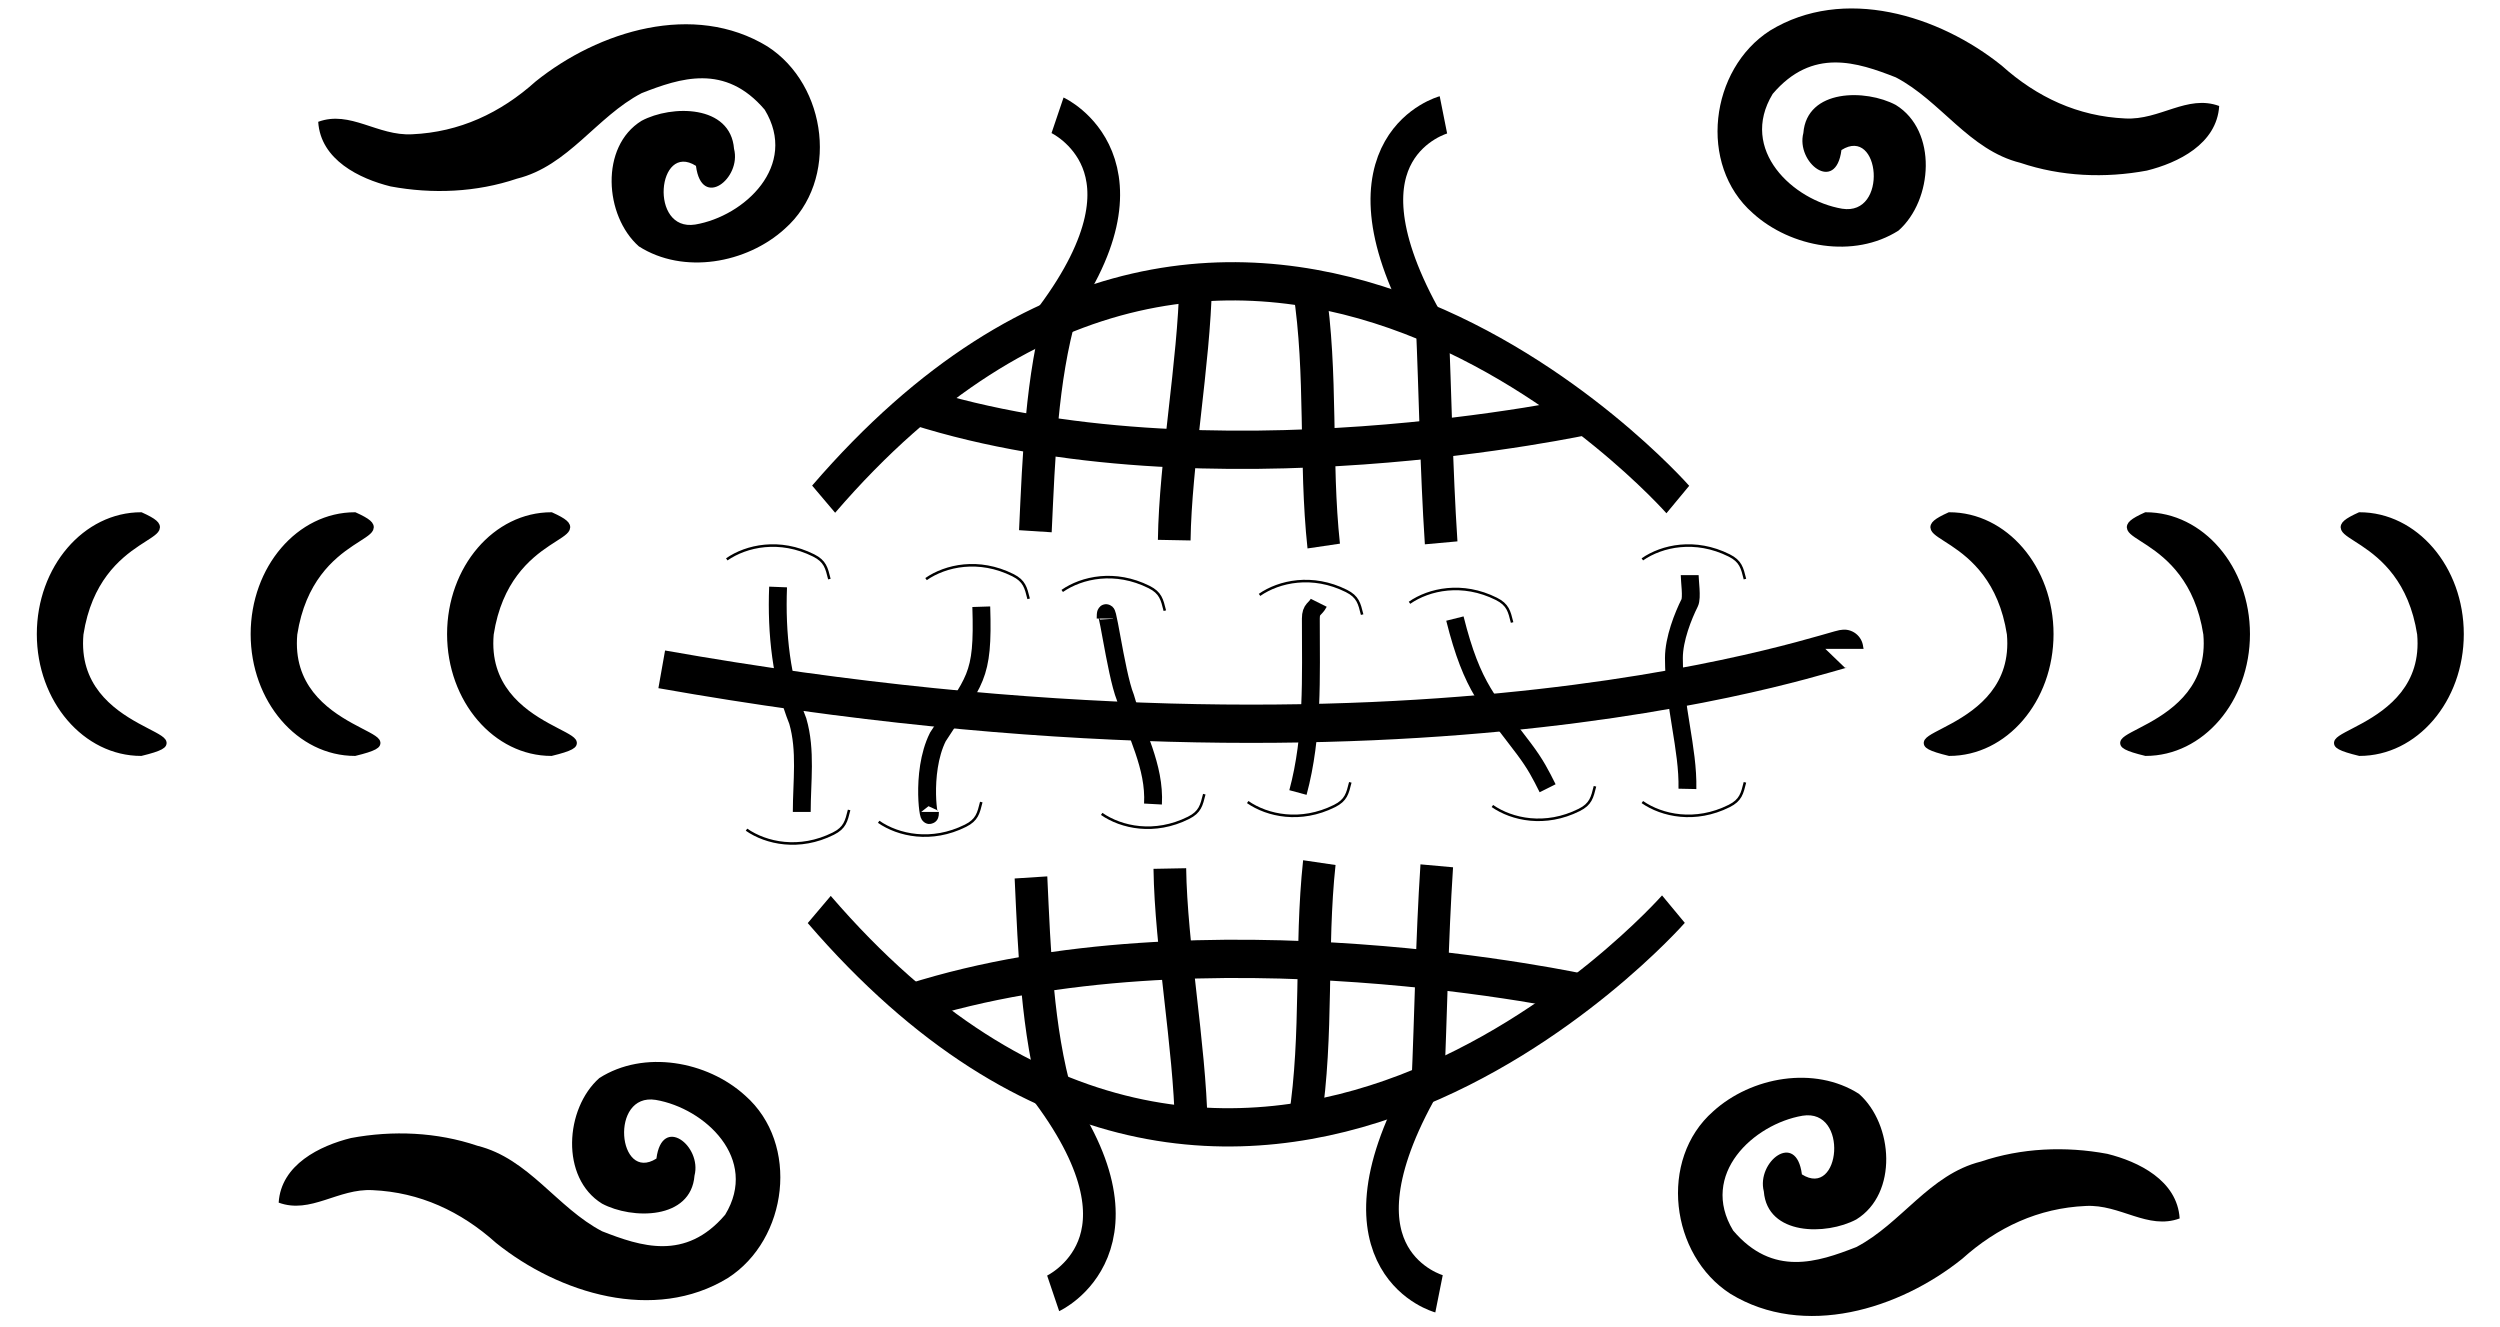
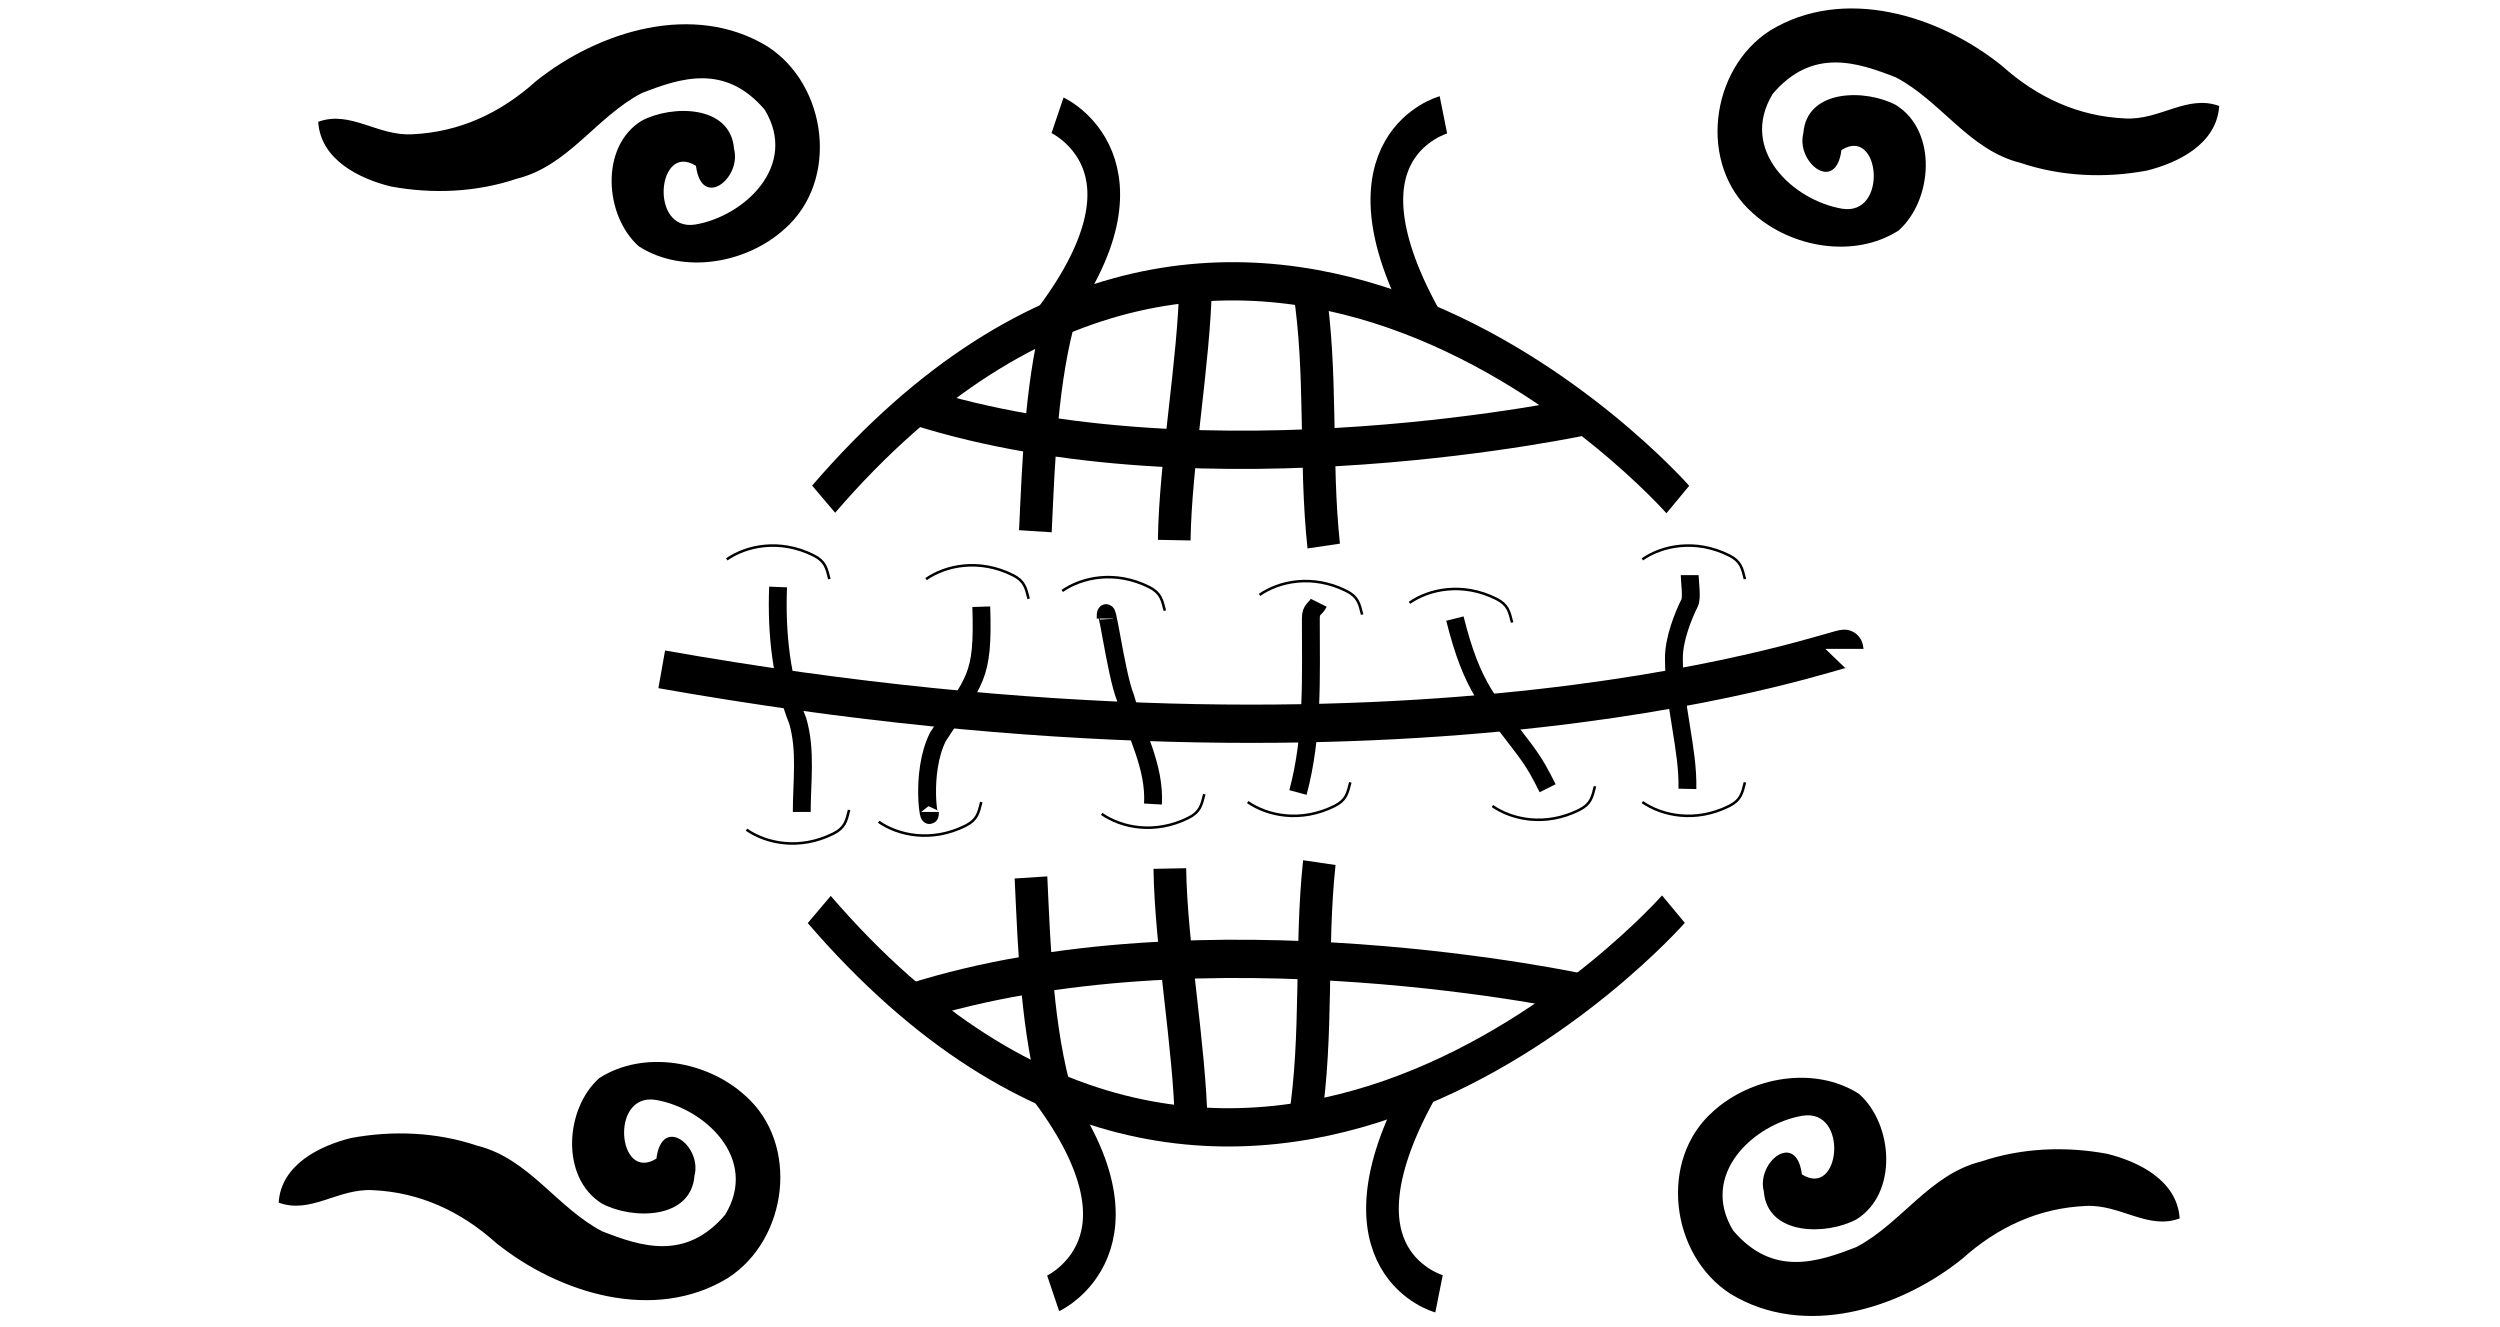
<svg xmlns="http://www.w3.org/2000/svg" xmlns:ns1="http://sodipodi.sourceforge.net/DTD/sodipodi-0.dtd" xmlns:ns2="http://www.inkscape.org/namespaces/inkscape" xmlns:xlink="http://www.w3.org/1999/xlink" width="980" height="520" id="svg2" ns1:version="0.32" ns2:version="0.46" ns1:docname="tatouage deidara.svg" ns2:output_extension="org.inkscape.output.svg.inkscape" version="1.0">
  <defs id="defs4">
    <ns2:perspective ns1:type="inkscape:persp3d" ns2:vp_x="0 : 526.18109 : 1" ns2:vp_y="0 : 1000 : 0" ns2:vp_z="744.09448 : 526.18109 : 1" ns2:persp3d-origin="372.04724 : 350.78739 : 1" id="perspective10" />
    <ns2:perspective id="perspective2447" ns2:persp3d-origin="372.04724 : 350.78739 : 1" ns2:vp_z="744.09448 : 526.18109 : 1" ns2:vp_y="0 : 1000 : 0" ns2:vp_x="0 : 526.18109 : 1" ns1:type="inkscape:persp3d" />
    <linearGradient x1="107.75" y1="191.963" x2="139.396" y2="166.385" id="linearGradient1800" xlink:href="#linearGradient1732" gradientUnits="userSpaceOnUse" gradientTransform="translate(-1.428571e-5,-5.714286e-5)" />
    <linearGradient x1="82.143" y1="264.167" x2="113.69" y2="258.413" id="linearGradient1590" xlink:href="#linearGradient1732" gradientUnits="userSpaceOnUse" gradientTransform="translate(-1.428571e-5,-5.714286e-5)" />
    <linearGradient x1="84.127" y1="260.595" x2="115.675" y2="257.619" id="linearGradient1598" xlink:href="#linearGradient1732" gradientUnits="userSpaceOnUse" gradientTransform="translate(-1.428571e-5,-5.714286e-5)" />
    <linearGradient x1="88.492" y1="297.103" x2="118.056" y2="280.635" id="linearGradient1606" xlink:href="#linearGradient1732" gradientUnits="userSpaceOnUse" gradientTransform="translate(-1.428571e-5,-5.714286e-5)" />
    <linearGradient x1="118.452" y1="312.778" x2="136.325" y2="294.722" id="linearGradient1614" xlink:href="#linearGradient1732" gradientUnits="userSpaceOnUse" gradientTransform="translate(-1.428571e-5,-5.714286e-5)" />
    <linearGradient x1="131.151" y1="395.317" x2="166.667" y2="415.357" id="linearGradient1622" xlink:href="#linearGradient1732" gradientUnits="userSpaceOnUse" gradientTransform="translate(-1.428571e-5,-5.714286e-5)" />
    <linearGradient x1="107.143" y1="225.278" x2="130.357" y2="242.341" id="linearGradient1582" xlink:href="#linearGradient1732" gradientUnits="userSpaceOnUse" gradientTransform="translate(-1.428571e-5,-5.714286e-5)" />
    <linearGradient x1="143.651" y1="488.968" x2="163.889" y2="454.048" id="linearGradient1642" xlink:href="#linearGradient1732" gradientUnits="userSpaceOnUse" gradientTransform="translate(-1.428571e-5,-5.714286e-5)" />
    <linearGradient x1="186.508" y1="491.746" x2="186.508" y2="458.413" id="linearGradient1650" xlink:href="#linearGradient1732" gradientUnits="userSpaceOnUse" gradientTransform="translate(-1.428571e-5,-5.714286e-5)" />
    <linearGradient x1="292.857" y1="493.73" x2="321.825" y2="513.175" id="linearGradient1658" xlink:href="#linearGradient1732" gradientUnits="userSpaceOnUse" gradientTransform="translate(-1.428571e-5,-5.714286e-5)" />
    <linearGradient x1="266.27" y1="534.206" x2="312.302" y2="534.603" id="linearGradient1666" xlink:href="#linearGradient1732" gradientUnits="userSpaceOnUse" gradientTransform="translate(-1.428571e-5,-5.714286e-5)" />
    <linearGradient x1="300" y1="566.746" x2="319.151" y2="547.595" id="linearGradient1674" xlink:href="#linearGradient1732" gradientUnits="userSpaceOnUse" gradientTransform="translate(-1.428571e-5,-5.714286e-5)" />
    <linearGradient x1="337.302" y1="571.111" x2="341.27" y2="546.905" id="linearGradient1682" xlink:href="#linearGradient1732" gradientUnits="userSpaceOnUse" gradientTransform="translate(-1.428571e-5,-5.714286e-5)" />
    <linearGradient x1="241.143" y1="51.421" x2="243.124" y2="48.303" id="linearGradient1397" xlink:href="#linearGradient1732" gradientUnits="userSpaceOnUse" gradientTransform="translate(75.923,47.102)" />
    <linearGradient id="linearGradient1732">
      <stop style="stop-color:#ffffff;stop-opacity:1" offset="0" id="stop1734" />
      <stop style="stop-color:#ffffff;stop-opacity:1" offset="1" id="stop1736" />
    </linearGradient>
    <linearGradient x1="177.338" y1="217.778" x2="211.83" y2="213.55" id="linearGradient1549" xlink:href="#linearGradient1732" gradientUnits="userSpaceOnUse" gradientTransform="translate(-1.428571e-5,-5.714286e-5)" />
    <linearGradient x1="124.585" y1="115.64" x2="157.2" y2="137.971" id="linearGradient1551" xlink:href="#linearGradient1732" gradientUnits="userSpaceOnUse" gradientTransform="translate(-1.428571e-5,-5.714286e-5)" />
    <linearGradient x1="87.547" y1="139.21" x2="124.361" y2="137.971" id="linearGradient1553" xlink:href="#linearGradient1732" gradientUnits="userSpaceOnUse" gradientTransform="translate(-1.428571e-5,-5.714286e-5)" />
    <linearGradient x1="112.239" y1="75.234" x2="137.605" y2="90.412" id="linearGradient1555" xlink:href="#linearGradient1732" gradientUnits="userSpaceOnUse" gradientTransform="translate(-1.428571e-5,-5.714286e-5)" />
    <linearGradient x1="179.583" y1="75.234" x2="193.021" y2="101.814" id="linearGradient1557" xlink:href="#linearGradient1732" gradientUnits="userSpaceOnUse" gradientTransform="translate(-1.428571e-5,-5.714286e-5)" />
    <linearGradient x1="270.496" y1="176.249" x2="296.929" y2="185.716" id="linearGradient1559" xlink:href="#linearGradient1732" gradientUnits="userSpaceOnUse" gradientTransform="translate(-1.428571e-5,-5.714286e-5)" />
    <linearGradient x1="94.281" y1="496.131" x2="124.137" y2="467.622" id="linearGradient1561" xlink:href="#linearGradient1732" gradientUnits="userSpaceOnUse" gradientTransform="translate(-1.428571e-5,-5.714286e-5)" />
    <linearGradient x1="171" y1="92.5" x2="180" y2="96.5" id="linearGradient2433" xlink:href="#linearGradient1732" gradientUnits="userSpaceOnUse" />
    <linearGradient ns2:collect="always" xlink:href="#linearGradient1732" id="linearGradient4799" gradientUnits="userSpaceOnUse" gradientTransform="matrix(0.209,0,0,0.209,-225.237,175.99)" x1="3.506" y1="272.362" x2="442.548" y2="272.362" />
    <linearGradient ns2:collect="always" xlink:href="#linearGradient1732" id="linearGradient4801" gradientUnits="userSpaceOnUse" gradientTransform="matrix(0.209,0,0,0.209,-225.237,175.99)" x1="3.506" y1="272.362" x2="442.548" y2="272.362" />
    <linearGradient ns2:collect="always" xlink:href="#linearGradient1732" id="linearGradient4803" gradientUnits="userSpaceOnUse" gradientTransform="matrix(0.209,0,0,0.209,-225.237,175.99)" x1="3.506" y1="272.362" x2="442.548" y2="272.362" />
    <linearGradient ns2:collect="always" xlink:href="#linearGradient1732" id="linearGradient4805" gradientUnits="userSpaceOnUse" gradientTransform="matrix(0.209,0,0,0.209,-225.237,175.99)" x1="3.506" y1="272.362" x2="442.548" y2="272.362" />
    <linearGradient ns2:collect="always" xlink:href="#linearGradient1732" id="linearGradient4807" gradientUnits="userSpaceOnUse" gradientTransform="matrix(0.209,0,0,0.209,-225.237,175.99)" x1="3.506" y1="272.362" x2="442.548" y2="272.362" />
    <linearGradient ns2:collect="always" xlink:href="#linearGradient1732" id="linearGradient4809" gradientUnits="userSpaceOnUse" gradientTransform="matrix(0.209,0,0,0.209,-225.237,175.99)" x1="3.506" y1="272.362" x2="442.548" y2="272.362" />
    <linearGradient ns2:collect="always" xlink:href="#linearGradient1732" id="linearGradient4811" gradientUnits="userSpaceOnUse" gradientTransform="matrix(0.209,0,0,0.209,-225.237,175.99)" x1="3.506" y1="272.362" x2="442.548" y2="272.362" />
    <linearGradient ns2:collect="always" xlink:href="#linearGradient1732" id="linearGradient4813" gradientUnits="userSpaceOnUse" gradientTransform="matrix(0.209,0,0,0.209,-225.237,175.99)" x1="3.506" y1="272.362" x2="442.548" y2="272.362" />
    <linearGradient ns2:collect="always" xlink:href="#linearGradient1732" id="linearGradient4815" gradientUnits="userSpaceOnUse" gradientTransform="matrix(0.209,0,0,0.209,-225.237,175.99)" x1="3.506" y1="272.362" x2="442.548" y2="272.362" />
    <linearGradient ns2:collect="always" xlink:href="#linearGradient1732" id="linearGradient4817" gradientUnits="userSpaceOnUse" gradientTransform="matrix(0.209,0,0,0.209,-225.237,175.99)" x1="3.506" y1="272.362" x2="442.548" y2="272.362" />
    <linearGradient ns2:collect="always" xlink:href="#linearGradient1732" id="linearGradient4819" gradientUnits="userSpaceOnUse" gradientTransform="matrix(0.209,0,0,0.209,-225.237,175.99)" x1="3.506" y1="272.362" x2="442.548" y2="272.362" />
    <linearGradient ns2:collect="always" xlink:href="#linearGradient1732" id="linearGradient4821" gradientUnits="userSpaceOnUse" gradientTransform="matrix(0.209,0,0,0.209,-225.237,175.99)" x1="3.506" y1="272.362" x2="442.548" y2="272.362" />
    <linearGradient ns2:collect="always" xlink:href="#linearGradient1732" id="linearGradient4823" gradientUnits="userSpaceOnUse" gradientTransform="matrix(0.209,0,0,0.209,-225.237,175.99)" x1="3.506" y1="272.362" x2="442.548" y2="272.362" />
    <linearGradient ns2:collect="always" xlink:href="#linearGradient1732" id="linearGradient4825" gradientUnits="userSpaceOnUse" gradientTransform="matrix(0.209,0,0,0.209,-225.237,175.99)" x1="3.506" y1="272.362" x2="442.548" y2="272.362" />
    <linearGradient ns2:collect="always" xlink:href="#linearGradient1732" id="linearGradient4827" gradientUnits="userSpaceOnUse" gradientTransform="matrix(0.209,0,0,0.209,-225.237,175.99)" x1="3.506" y1="272.362" x2="442.548" y2="272.362" />
    <linearGradient ns2:collect="always" xlink:href="#linearGradient1732" id="linearGradient4829" gradientUnits="userSpaceOnUse" gradientTransform="matrix(0.209,0,0,0.209,-225.237,175.99)" x1="3.506" y1="272.362" x2="442.548" y2="272.362" />
    <linearGradient ns2:collect="always" xlink:href="#linearGradient1732" id="linearGradient4831" gradientUnits="userSpaceOnUse" gradientTransform="matrix(0.209,0,0,0.209,-225.237,175.99)" x1="3.506" y1="272.362" x2="442.548" y2="272.362" />
    <linearGradient ns2:collect="always" xlink:href="#linearGradient1732" id="linearGradient4833" gradientUnits="userSpaceOnUse" gradientTransform="matrix(0.209,0,0,0.209,-225.237,175.99)" x1="3.506" y1="272.362" x2="442.548" y2="272.362" />
    <linearGradient ns2:collect="always" xlink:href="#linearGradient1732" id="linearGradient4835" gradientUnits="userSpaceOnUse" gradientTransform="matrix(0.209,0,0,0.209,-225.237,175.99)" x1="3.506" y1="272.362" x2="442.548" y2="272.362" />
    <linearGradient ns2:collect="always" xlink:href="#linearGradient1732" id="linearGradient4837" gradientUnits="userSpaceOnUse" gradientTransform="matrix(0.209,0,0,0.209,-225.237,175.99)" x1="3.506" y1="272.362" x2="442.548" y2="272.362" />
    <linearGradient ns2:collect="always" xlink:href="#linearGradient1732" id="linearGradient4839" gradientUnits="userSpaceOnUse" gradientTransform="matrix(0.209,0,0,0.209,-225.237,175.99)" x1="3.506" y1="272.362" x2="442.548" y2="272.362" />
    <linearGradient ns2:collect="always" xlink:href="#linearGradient1732" id="linearGradient4841" gradientUnits="userSpaceOnUse" gradientTransform="matrix(0.209,0,0,0.209,-180.174,206.924)" x1="3.506" y1="272.362" x2="442.548" y2="272.362" />
    <radialGradient r="300" fy="226.331" fx="221.445" cy="226.331" cx="221.445" gradientTransform="matrix(1.353,0,0,1.349,-77.629,-85.747)" gradientUnits="userSpaceOnUse" id="radialGradient3163" xlink:href="#linearGradient2893" ns2:collect="always" />
    <radialGradient r="300" fy="218.901" fx="225.524" cy="218.901" cx="225.524" gradientTransform="matrix(0,1.386,-1.323,-5.741131e-8,-158.082,-109.541)" gradientUnits="userSpaceOnUse" id="radialGradient2871" xlink:href="#linearGradient2955" ns2:collect="always" />
    <radialGradient r="300" fy="218.901" fx="225.524" cy="218.901" cx="225.524" gradientTransform="matrix(0,1.749,-1.593,-1.049767e-7,551.788,-191.29)" gradientUnits="userSpaceOnUse" id="radialGradient2865" xlink:href="#linearGradient2955" ns2:collect="always" />
    <radialGradient r="300" fy="218.901" fx="225.524" cy="218.901" cx="225.524" gradientTransform="matrix(-4.167939e-4,2.183,-1.884,-3.599562e-4,615.597,-289.121)" gradientUnits="userSpaceOnUse" id="radialGradient1911" xlink:href="#linearGradient2955" ns2:collect="always" />
    <clipPath id="clip">
-       <path id="path10" d="M 0,-200 L 0,600 L 300,600 L 300,-200 L 0,-200 z" />
-     </clipPath>
+       </clipPath>
    <polygon points="0,-1 0.588,0.809 -0.951,-0.309 0.951,-0.309 -0.588,0.809 0,-1 " transform="scale(53,53)" id="star" />
    <radialGradient gradientUnits="userSpaceOnUse" gradientTransform="matrix(-4.167939e-4,2.183,-1.884,-3.599562e-4,615.597,-289.121)" r="300" fy="218.901" fx="225.524" cy="218.901" cx="225.524" id="radialGradient2961" xlink:href="#linearGradient2955" ns2:collect="always" />
    <linearGradient id="linearGradient2955">
      <stop style="stop-color:#fd0000;stop-opacity:1;" offset="0" id="stop2867" />
      <stop id="stop2873" offset="0.5" style="stop-color:#e77275;stop-opacity:0.659;" />
      <stop id="stop2959" offset="1" style="stop-color:black;stop-opacity:0.323;" />
    </linearGradient>
    <linearGradient id="linearGradient2885">
      <stop style="stop-color:white;stop-opacity:1;" offset="0" id="stop2887" />
      <stop id="stop2891" offset="0.229" style="stop-color:white;stop-opacity:1;" />
      <stop style="stop-color:black;stop-opacity:1;" offset="1" id="stop2889" />
    </linearGradient>
    <linearGradient id="linearGradient2893">
      <stop id="stop2895" offset="0" style="stop-color:white;stop-opacity:0.314;" />
      <stop style="stop-color:white;stop-opacity:0.251;" offset="0.19" id="stop2897" />
      <stop id="stop2901" offset="0.6" style="stop-color:#6b6b6b;stop-opacity:0.125;" />
      <stop id="stop2899" offset="1" style="stop-color:black;stop-opacity:0.125;" />
    </linearGradient>
    <ns2:perspective id="perspective97" ns2:persp3d-origin="300 : 220 : 1" ns2:vp_z="600 : 330 : 1" ns2:vp_y="0 : 1000 : 0" ns2:vp_x="0 : 330 : 1" ns1:type="inkscape:persp3d" />
  </defs>
  <ns1:namedview id="base" pagecolor="#ffffff" bordercolor="#666666" borderopacity="1.0" ns2:pageopacity="0.0" ns2:pageshadow="2" ns2:zoom="0.92601987" ns2:cx="490.12149" ns2:cy="260.41148" ns2:document-units="px" ns2:current-layer="layer2" showgrid="false" showguides="true" ns2:guide-bbox="true" ns2:window-width="1024" ns2:window-height="712" ns2:window-x="-4" ns2:window-y="-4" />
  <g ns2:label="fond" ns2:groupmode="layer" id="layer1">
    <path style="fill:none;fill-rule:evenodd;stroke:#000000;stroke-width:7;stroke-linecap:butt;stroke-linejoin:miter;stroke-miterlimit:4;stroke-dasharray:none;stroke-opacity:1" d="M 305.008,230.101 C 304.296,248.457 306.289,266.564 312.742,282.698 C 316.063,294.224 314.289,306.409 314.289,318.278" id="path3573" ns1:nodetypes="ccc" />
    <path style="fill:none;fill-rule:evenodd;stroke:#000000;stroke-width:7;stroke-linecap:butt;stroke-linejoin:miter;stroke-miterlimit:4;stroke-dasharray:none;stroke-opacity:1" d="M 364.551,318.278 C 364.551,324.967 360.531,303.114 367.645,288.886 C 382.226,266.065 385.579,266.304 384.662,237.835" id="path3575" ns1:nodetypes="ccc" />
    <path style="fill:none;fill-rule:evenodd;stroke:#000000;stroke-width:7;stroke-linecap:butt;stroke-linejoin:miter;stroke-miterlimit:4;stroke-dasharray:none;stroke-opacity:1" d="M 433.407,242.476 C 433.407,231.846 437.193,263.546 441.142,273.416 C 445.196,287.602 452.776,300.367 451.97,315.184" id="path3577" ns1:nodetypes="ccc" />
    <path style="fill:none;fill-rule:evenodd;stroke:#000000;stroke-width:7;stroke-linecap:butt;stroke-linejoin:miter;stroke-miterlimit:4;stroke-dasharray:none;stroke-opacity:1" d="M 508.794,310.665 C 514.809,288.408 513.849,265.296 513.849,242.476 C 513.849,238.524 515.63,238.915 516.943,236.288" id="path3579" ns1:nodetypes="ccc" />
    <path style="fill:none;fill-rule:evenodd;stroke:#000000;stroke-width:7;stroke-linecap:butt;stroke-linejoin:miter;stroke-miterlimit:4;stroke-dasharray:none;stroke-opacity:1" d="M 570.32,242.476 C 577.215,269.968 583.752,275.348 597.386,293.527 C 601.997,299.674 603.907,303.474 606.668,308.996" id="path3581" ns1:nodetypes="css" />
    <path style="fill:none;fill-rule:evenodd;stroke:#000000;stroke-width:7;stroke-linecap:butt;stroke-linejoin:miter;stroke-miterlimit:4;stroke-dasharray:none;stroke-opacity:1" d="M 661.47,309.24 C 661.802,293.289 656.171,276.928 656.171,257.946 C 656.171,250.418 659.828,241.35 662.359,236.288 C 663.337,234.333 662.359,227.68 662.359,225.46" id="path3583" ns1:nodetypes="cssc" />
  </g>
  <g ns2:groupmode="layer" id="layer2" ns2:label="dessin">
-     <path style="opacity:0.477;fill:#e6e6e6;fill-opacity:1;fill-rule:nonzero;stroke:none;stroke-width:3;stroke-linecap:butt;stroke-miterlimit:4;stroke-dasharray:none;stroke-opacity:1" d="" id="path2454" />
    <path style="opacity:0.477;fill:#e6e6e6;fill-opacity:1;fill-rule:nonzero;stroke:none;stroke-width:3;stroke-linecap:butt;stroke-miterlimit:4;stroke-dasharray:none;stroke-opacity:1" d="" id="path2456" />
    <path style="opacity:0.477;fill:#e6e6e6;fill-opacity:1;fill-rule:nonzero;stroke:none;stroke-width:3;stroke-linecap:butt;stroke-miterlimit:4;stroke-dasharray:none;stroke-opacity:1" d="" id="path2458" />
    <path style="fill:#000000;fill-rule:evenodd;stroke:none;stroke-width:1px;stroke-linecap:butt;stroke-linejoin:miter;stroke-opacity:1" d="M 124.739,47.747 C 137.285,43.12 148.022,53.392 161.575,52.635 C 180.049,51.811 196.136,44.362 209.977,31.927 C 234.637,12.114 271.98,0.566 300.835,18.201 C 324.377,33.322 329.119,70.787 307.605,89.715 C 292.642,103.309 267.876,107.711 250.441,96.584 C 236.946,84.635 235.096,57.468 251.494,47.353 C 263.271,41.073 286.369,40.968 287.744,58.338 C 290.735,69.932 275.018,82.272 272.818,65.017 C 257.683,55.434 254.347,90.908 272.543,88.02 C 291.784,84.748 313.095,64.96 299.768,43.008 C 284.208,24.708 266.592,30.618 251.53,36.512 C 233.838,45.727 222.81,65.043 202.639,70.041 C 186.766,75.405 169.508,76.138 153.09,73.071 C 140.975,70.063 125.668,62.698 124.739,47.747 z" id="path2462" ns1:nodetypes="ccccccccccccccc" />
    <g id="g3493" transform="matrix(0,0.707,0.572,0,633.886,-17.85)">
      <g style="display:inline" ns2:label="Fond écu" id="layer3" />
      <g style="display:inline" ns2:label="Meubles" id="layer4">
        <g transform="translate(3.352,0)" id="g2460">
-           <path style="fill:#000000;fill-opacity:1;stroke:#000000;stroke-width:2.916;stroke-linejoin:miter;stroke-miterlimit:4;stroke-dasharray:none;stroke-dashoffset:0;stroke-opacity:1;display:inline" d="M 439.568,227.618 C 439.568,266.287 409.957,297.67 373.471,297.67 C 336.985,297.67 307.374,266.287 307.374,227.618 C 321.173,189.791 313.575,257.111 373.471,268.617 C 431.216,275.001 428.977,173.405 439.568,227.618 z" id="path4372" ns1:nodetypes="csccc" />
-         </g>
+           </g>
      </g>
      <g style="display:inline" ns2:label="Reflet final" id="g3499" />
      <g style="display:inline" ns2:label="Contour final" id="g3501" />
    </g>
    <path style="fill:none;fill-rule:evenodd;stroke:#000000;stroke-width:15;stroke-linecap:butt;stroke-linejoin:miter;stroke-miterlimit:4;stroke-dasharray:none;stroke-opacity:1" d="M 259.399,262.379 C 559.232,315.45 723.024,252.576 723.024,254.35" id="path3503" ns1:nodetypes="cc" />
    <g id="g3531" transform="matrix(0.854,0,0,1,-727.959,75.964)">
      <path ns1:nodetypes="cc" id="path3505" d="M 1230.474,119.712 C 1424.384,-72.533 1622.556,119.852 1622.556,119.852" style="fill:none;fill-rule:evenodd;stroke:#000000;stroke-width:15;stroke-linecap:butt;stroke-linejoin:miter;stroke-miterlimit:4;stroke-dasharray:none;stroke-opacity:1" />
      <path ns1:nodetypes="cc" id="path3507" d="M 1272.591,83.128 C 1406.951,119.686 1582.239,86.724 1582.239,86.724" style="fill:none;fill-rule:evenodd;stroke:#000000;stroke-width:15;stroke-linecap:butt;stroke-linejoin:miter;stroke-miterlimit:4;stroke-dasharray:none;stroke-opacity:1" />
      <path ns1:nodetypes="cc" id="path3509" d="M 1334.938,49.14 C 1387.448,-11.125 1337.841,-30.766 1337.841,-30.766" style="fill:none;fill-rule:evenodd;stroke:#000000;stroke-width:15;stroke-linecap:butt;stroke-linejoin:miter;stroke-miterlimit:4;stroke-dasharray:none;stroke-opacity:1" />
      <use style="stroke-width:15;stroke-miterlimit:4;stroke-dasharray:none" height="1052.362" width="744.094" transform="matrix(-0.989,-0.147,-0.147,0.989,2833.566,196.152)" id="use3511" xlink:href="#path3509" y="0" x="0" />
      <path ns1:nodetypes="cc" id="path3513" d="M 1339.612,45.249 C 1330.403,72.69 1329.283,102.76 1327.661,132.281" style="fill:none;fill-rule:evenodd;stroke:#000000;stroke-width:15;stroke-linecap:butt;stroke-linejoin:miter;stroke-miterlimit:4;stroke-dasharray:none;stroke-opacity:1" />
      <path ns1:nodetypes="cc" id="path3515" d="M 1401.239,35.164 C 1400.499,66.287 1391.895,105.55 1391.402,135.772" style="fill:none;fill-rule:evenodd;stroke:#000000;stroke-width:15;stroke-linecap:butt;stroke-linejoin:miter;stroke-miterlimit:4;stroke-dasharray:none;stroke-opacity:1" />
      <path ns1:nodetypes="cc" id="path3517" d="M 1453.381,37.099 C 1459.45,70.495 1455.843,104.916 1460.023,138.086" style="fill:none;fill-rule:evenodd;stroke:#000000;stroke-width:15;stroke-linecap:butt;stroke-linejoin:miter;stroke-miterlimit:4;stroke-dasharray:none;stroke-opacity:1" />
-       <path ns1:nodetypes="cc" id="path3519" d="M 1509.749,49.768 C 1511.289,79.03 1511.672,107.61 1513.925,136.832" style="fill:none;fill-rule:evenodd;stroke:#000000;stroke-width:15;stroke-linecap:butt;stroke-linejoin:miter;stroke-miterlimit:4;stroke-dasharray:none;stroke-opacity:1" />
    </g>
    <use x="0" y="0" xlink:href="#path2462" id="use3521" transform="matrix(-1,0,0,1,994.662,-6.2)" width="744.094" height="1052.362" />
    <use x="0" y="0" xlink:href="#path2462" id="use3523" transform="matrix(1,0,0,-1,-15.499,519.177)" width="744.094" height="1052.362" />
    <use x="0" y="0" xlink:href="#use3521" id="use3525" transform="matrix(1,0,0,-1,-15.499,519.177)" width="744.094" height="1052.362" />
    <use x="0" y="0" xlink:href="#g3531" id="use3541" transform="matrix(1,0,0,-1,-1.722,552.197)" width="744.094" height="1052.362" />
    <use x="0" y="0" xlink:href="#g3493" id="use3543" transform="translate(77,-2.9617386e-6)" width="744.094" height="1052.362" />
    <use x="0" y="0" xlink:href="#use3543" id="use3545" transform="translate(83.821,-2.9617387e-6)" width="744.094" height="1052.362" />
    <use x="0" y="0" xlink:href="#g3493" id="use3547" transform="matrix(-1,0,0,1,980.243,-2.9617386e-6)" width="744.094" height="1052.362" />
    <use x="0" y="0" xlink:href="#use3543" id="use3549" transform="matrix(-1,0,0,1,980.243,-2.9617387e-6)" width="744.094" height="1052.362" />
    <use x="0" y="0" xlink:href="#use3545" id="use3551" transform="matrix(-1,0,0,1,980.243,-2.9617387e-6)" width="744.094" height="1052.362" />
    <path style="fill:none;fill-rule:evenodd;stroke:#000000;stroke-width:1px;stroke-linecap:butt;stroke-linejoin:miter;stroke-opacity:1" d="M 284.897,219.272 C 292.573,213.939 305.618,211.069 318.93,217.725 C 323.477,219.998 324.024,222.629 325.118,227.007" id="path3585" />
    <use x="0" y="0" xlink:href="#path3585" id="use3587" transform="translate(78.107,7.735)" width="744.094" height="1052.362" />
    <use x="0" y="0" xlink:href="#use3587" id="use3589" transform="translate(53.386,4.641)" width="744.094" height="1052.362" />
    <use x="0" y="0" xlink:href="#use3589" id="use3591" transform="translate(77.349,1.547)" width="744.094" height="1052.362" />
    <use x="0" y="0" xlink:href="#use3591" id="use3593" transform="translate(58.785,3.094)" width="744.094" height="1052.362" />
    <use x="0" y="0" xlink:href="#use3593" id="use3595" transform="translate(91.272,-17.017)" width="744.094" height="1052.362" />
    <use x="0" y="0" xlink:href="#use3595" id="use3597" transform="matrix(1,0,0,-1,1.7861656e-6,533.68)" width="744.094" height="1052.362" />
    <use x="0" y="0" xlink:href="#use3597" id="use3599" transform="translate(-58.785,1.547)" width="744.094" height="1052.362" />
    <use x="0" y="0" xlink:href="#use3599" id="use3601" transform="translate(-95.913,-1.547)" width="744.094" height="1052.362" />
    <use x="0" y="0" xlink:href="#use3601" id="use3603" transform="translate(-57.238,4.641)" width="744.094" height="1052.362" />
    <use x="0" y="0" xlink:href="#use3603" id="use3605" transform="translate(-87.419,3.094)" width="744.094" height="1052.362" />
    <use x="0" y="0" xlink:href="#use3605" id="use3607" transform="translate(-51.809,3.094)" width="744.094" height="1052.362" />
  </g>
</svg>